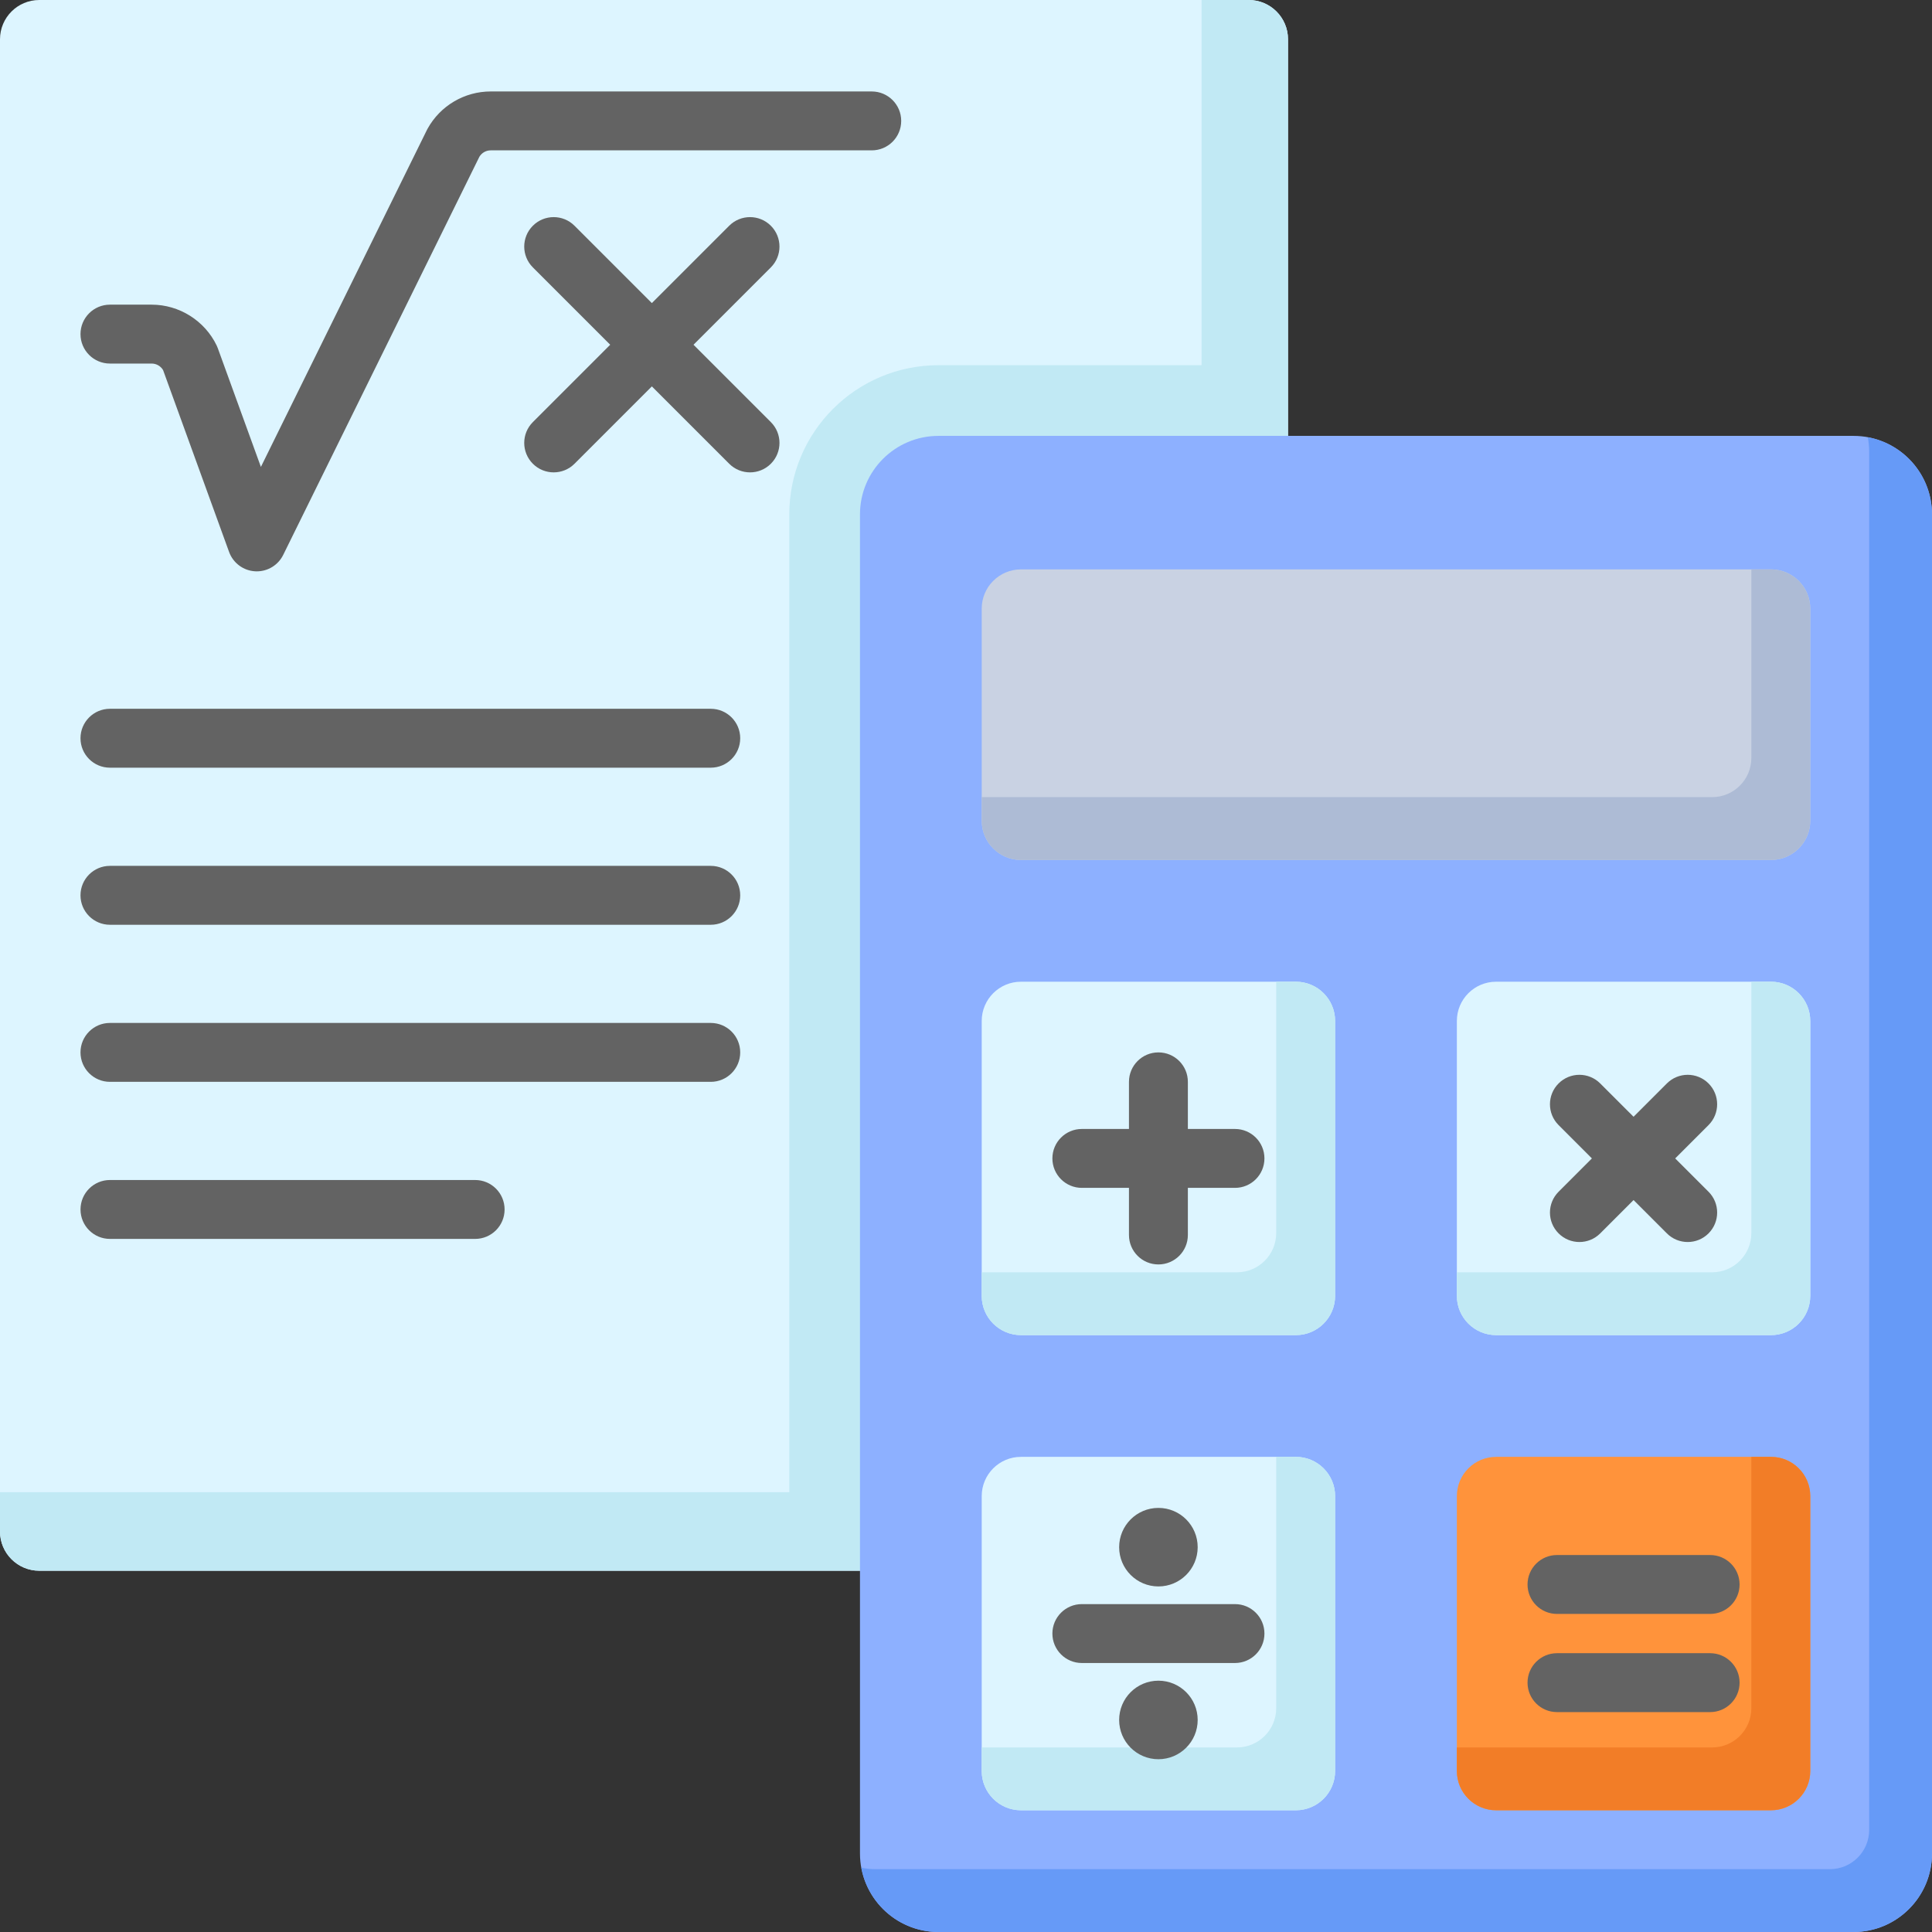
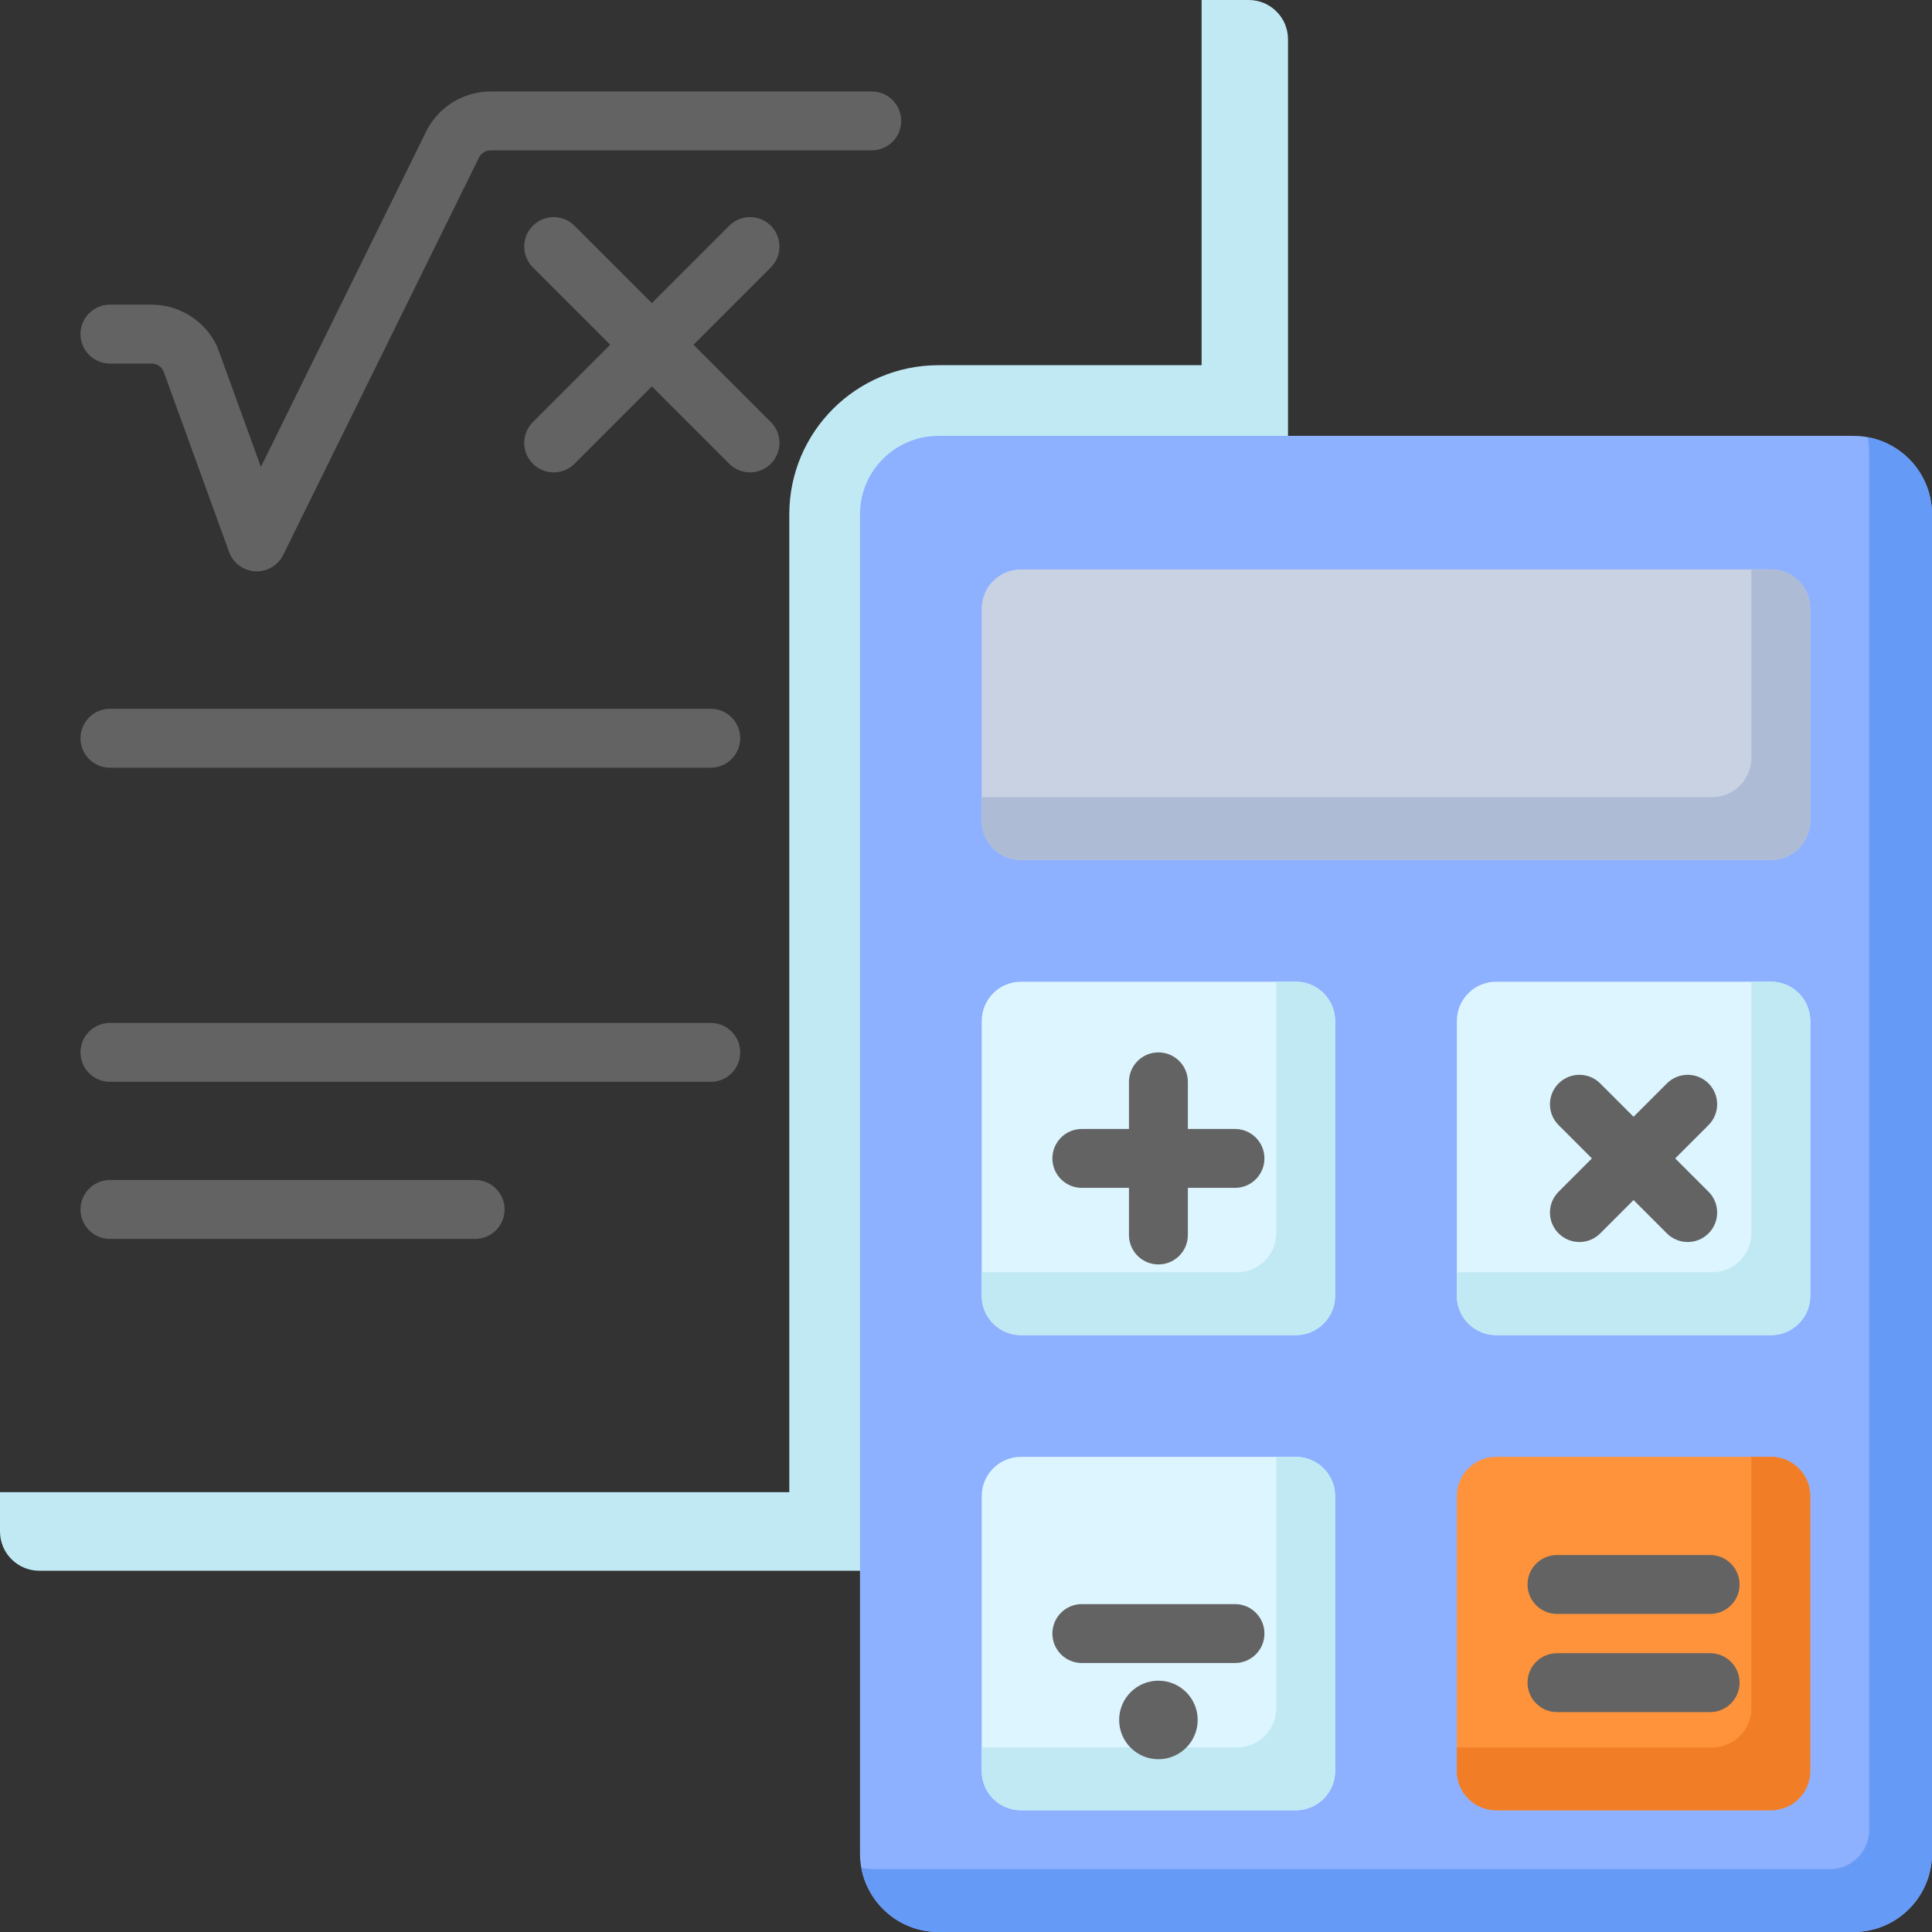
<svg xmlns="http://www.w3.org/2000/svg" height="512pt" viewBox="0 0 512 512" width="512pt">
  <rect x="0" y="0" width="512" height="512" fill="#333333" stroke="none" />
-   <path d="m0 405.855v-395.449c0-5.746 4.66-10.406 10.406-10.406h320.52c5.75 0 10.41 4.66 10.41 10.406v405.855h-330.93c-5.746 0-10.406-4.66-10.406-10.406zm0 0" fill="#ddf5ff" />
  <path d="m318.438 0v96.781h-69.723c-21.84 0-39.543 17.703-39.543 39.543v259.121h-209.172v10.41c0 5.746 4.66 10.406 10.406 10.406h330.93v-405.855c-.004-5.746-4.66-10.406-10.41-10.406zm0 0" fill="#c1e9f4" />
  <path d="m491.188 512h-242.473c-11.496 0-20.812-9.316-20.812-20.812v-354.863c0-11.496 9.316-20.812 20.812-20.812h242.473c11.496 0 20.812 9.316 20.812 20.812v354.863c0 11.496-9.316 20.812-20.812 20.812zm0 0" fill="#8db0ff" />
  <path d="m494.988 115.875c.227 1.234.363 2.5.363 3.801v365.266c0 5.75-4.66 10.406-10.406 10.406h-252.879c-1.301 0-2.566-.133-3.801-.363 1.789 9.68 10.254 17.016 20.449 17.016h242.473c11.496 0 20.812-9.32 20.812-20.812v-354.863c0-10.195-7.336-18.66-17.012-20.449zm0 0" fill="#669af7" />
  <path d="m260.164 217.496v-56.195c0-5.746 4.656-10.406 10.406-10.406h198.762c5.746 0 10.406 4.66 10.406 10.406v56.195c0 5.746-4.66 10.406-10.406 10.406h-198.762c-5.75 0-10.406-4.66-10.406-10.406zm0 0" fill="#c9d2e3" />
  <path d="m464.129 150.895v49.949c0 5.75-4.656 10.406-10.406 10.406h-193.559v6.246c0 5.746 4.656 10.406 10.406 10.406h198.762c5.746 0 10.406-4.66 10.406-10.406v-56.195c0-5.746-4.66-10.406-10.406-10.406zm0 0" fill="#adbbd5" />
  <path d="m260.164 343.414v-72.844c0-5.75 4.656-10.406 10.406-10.406h72.844c5.746 0 10.406 4.656 10.406 10.406v72.844c0 5.746-4.66 10.406-10.406 10.406h-72.844c-5.75 0-10.406-4.66-10.406-10.406zm0 0" fill="#ddf5ff" />
  <path d="m338.211 260.164v66.602c0 5.746-4.66 10.406-10.406 10.406h-67.645v6.242c0 5.75 4.66 10.406 10.406 10.406h72.848c5.746 0 10.406-4.656 10.406-10.406v-72.844c0-5.746-4.66-10.406-10.406-10.406zm0 0" fill="#c1e9f4" />
  <path d="m386.082 343.414v-72.844c0-5.75 4.656-10.406 10.406-10.406h72.844c5.746 0 10.406 4.656 10.406 10.406v72.844c0 5.746-4.66 10.406-10.406 10.406h-72.844c-5.75 0-10.406-4.66-10.406-10.406zm0 0" fill="#ddf5ff" />
  <path d="m464.129 260.164v66.602c0 5.746-4.656 10.406-10.406 10.406h-67.641v6.242c0 5.75 4.656 10.406 10.406 10.406h72.844c5.746 0 10.406-4.656 10.406-10.406v-72.844c0-5.746-4.66-10.406-10.406-10.406zm0 0" fill="#c1e9f4" />
  <path d="m260.164 469.332v-72.844c0-5.75 4.656-10.406 10.406-10.406h72.844c5.746 0 10.406 4.656 10.406 10.406v72.844c0 5.746-4.66 10.406-10.406 10.406h-72.844c-5.75 0-10.406-4.656-10.406-10.406zm0 0" fill="#ddf5ff" />
  <path d="m338.211 386.082v66.602c0 5.746-4.66 10.406-10.406 10.406h-67.645v6.242c0 5.746 4.66 10.406 10.406 10.406h72.848c5.746 0 10.406-4.66 10.406-10.406v-72.844c0-5.75-4.66-10.406-10.406-10.406zm0 0" fill="#c1e9f4" />
  <path d="m386.082 469.332v-72.844c0-5.75 4.656-10.406 10.406-10.406h72.844c5.746 0 10.406 4.656 10.406 10.406v72.844c0 5.746-4.66 10.406-10.406 10.406h-72.844c-5.75 0-10.406-4.656-10.406-10.406zm0 0" fill="#ff933b" />
  <path d="m464.129 386.082v66.602c0 5.746-4.656 10.406-10.406 10.406h-67.641v6.242c0 5.746 4.656 10.406 10.406 10.406h72.844c5.746 0 10.406-4.66 10.406-10.406v-72.844c0-5.75-4.66-10.406-10.406-10.406zm0 0" fill="#f27d27" />
  <g fill="#636363">
    <path d="m68.051 151.414c-.145 0-.285-.004-.43-.012-3.121-.172-5.84-2.188-6.91-5.129l-17.488-48.188c-.621-1.062-1.777-1.738-3.023-1.738h-11.062c-4.309 0-7.805-3.492-7.805-7.805s3.496-7.805 7.805-7.805h11.062c7.305 0 14.066 4.254 17.227 10.84.109.23.211.469.297.711l11.418 31.449 44.012-89.328c.059-.113.117-.227.18-.34 3.367-6.062 9.766-9.832 16.703-9.832h100.988c4.312 0 7.805 3.496 7.805 7.805 0 4.312-3.492 7.805-7.805 7.805h-100.988c-1.223 0-2.355.641-2.988 1.684l-51.996 105.527c-1.32 2.676-4.039 4.355-7 4.355zm0 0" />
    <path d="m183.785 91.359 20.496-20.496c3.051-3.047 3.051-7.988 0-11.039-3.047-3.047-7.988-3.047-11.035 0l-20.5 20.496-20.496-20.496c-3.047-3.047-7.988-3.047-11.035 0-3.051 3.051-3.051 7.992 0 11.039l20.496 20.496-20.496 20.5c-3.051 3.047-3.051 7.988 0 11.039 1.523 1.523 3.52 2.285 5.516 2.285 2 0 3.996-.762 5.52-2.285l20.496-20.5 20.5 20.5c1.523 1.523 3.52 2.285 5.52 2.285 1.996 0 3.992-.762 5.516-2.285 3.051-3.051 3.051-7.992 0-11.039zm0 0" />
    <path d="m188.359 203.445h-159.223c-4.309 0-7.805-3.492-7.805-7.805 0-4.309 3.496-7.805 7.805-7.805h159.223c4.309 0 7.805 3.496 7.805 7.805 0 4.312-3.496 7.805-7.805 7.805zm0 0" />
-     <path d="m188.359 245.074h-159.223c-4.309 0-7.805-3.496-7.805-7.805 0-4.312 3.496-7.805 7.805-7.805h159.223c4.309 0 7.805 3.492 7.805 7.805 0 4.309-3.496 7.805-7.805 7.805zm0 0" />
    <path d="m188.359 286.699h-159.223c-4.309 0-7.805-3.496-7.805-7.805 0-4.312 3.496-7.805 7.805-7.805h159.223c4.309 0 7.805 3.492 7.805 7.805 0 4.309-3.496 7.805-7.805 7.805zm0 0" />
    <path d="m125.918 328.324h-96.777c-4.312 0-7.805-3.492-7.805-7.805 0-4.309 3.492-7.805 7.805-7.805h96.777c4.312 0 7.805 3.496 7.805 7.805 0 4.312-3.492 7.805-7.805 7.805zm0 0" />
    <path d="m327.285 299.188h-12.488v-12.488c0-4.312-3.492-7.805-7.805-7.805-4.309 0-7.805 3.492-7.805 7.805v12.488h-12.488c-4.309 0-7.805 3.492-7.805 7.805s3.492 7.805 7.805 7.805h12.488v12.488c0 4.312 3.492 7.805 7.805 7.805 4.309 0 7.805-3.492 7.805-7.805v-12.488h12.488c4.309 0 7.805-3.492 7.805-7.805s-3.496-7.805-7.805-7.805zm0 0" />
    <path d="m453.203 453.723h-40.586c-4.309 0-7.805-3.492-7.805-7.805 0-4.309 3.496-7.805 7.805-7.805h40.586c4.309 0 7.805 3.496 7.805 7.805 0 4.312-3.492 7.805-7.805 7.805zm0 0" />
    <path d="m453.203 427.707h-40.586c-4.309 0-7.805-3.492-7.805-7.805s3.496-7.805 7.805-7.805h40.586c4.309 0 7.805 3.492 7.805 7.805s-3.492 7.805-7.805 7.805zm0 0" />
    <path d="m443.945 306.992 8.832-8.832c3.047-3.047 3.047-7.988 0-11.039-3.047-3.047-7.988-3.047-11.039.004l-8.828 8.828-8.832-8.828c-3.047-3.051-7.988-3.051-11.035-.004-3.051 3.051-3.051 7.992 0 11.039l8.828 8.832-8.828 8.832c-3.051 3.047-3.051 7.988 0 11.035 1.523 1.523 3.52 2.289 5.52 2.289 1.996 0 3.992-.762 5.516-2.289l8.832-8.832 8.828 8.832c1.527 1.523 3.523 2.289 5.52 2.289 2 0 3.996-.762 5.52-2.289 3.047-3.047 3.047-7.988 0-11.035zm0 0" />
    <path d="m327.285 440.715h-40.586c-4.309 0-7.805-3.492-7.805-7.805s3.496-7.805 7.805-7.805h40.586c4.309 0 7.805 3.492 7.805 7.805s-3.496 7.805-7.805 7.805zm0 0" />
-     <path d="m317.398 410.016c0 5.746-4.66 10.406-10.406 10.406-5.746 0-10.406-4.66-10.406-10.406s4.66-10.406 10.406-10.406c5.746 0 10.406 4.66 10.406 10.406zm0 0" />
    <path d="m317.398 455.805c0 5.746-4.66 10.406-10.406 10.406-5.746 0-10.406-4.66-10.406-10.406 0-5.746 4.66-10.406 10.406-10.406 5.746 0 10.406 4.66 10.406 10.406zm0 0" />
  </g>
</svg>